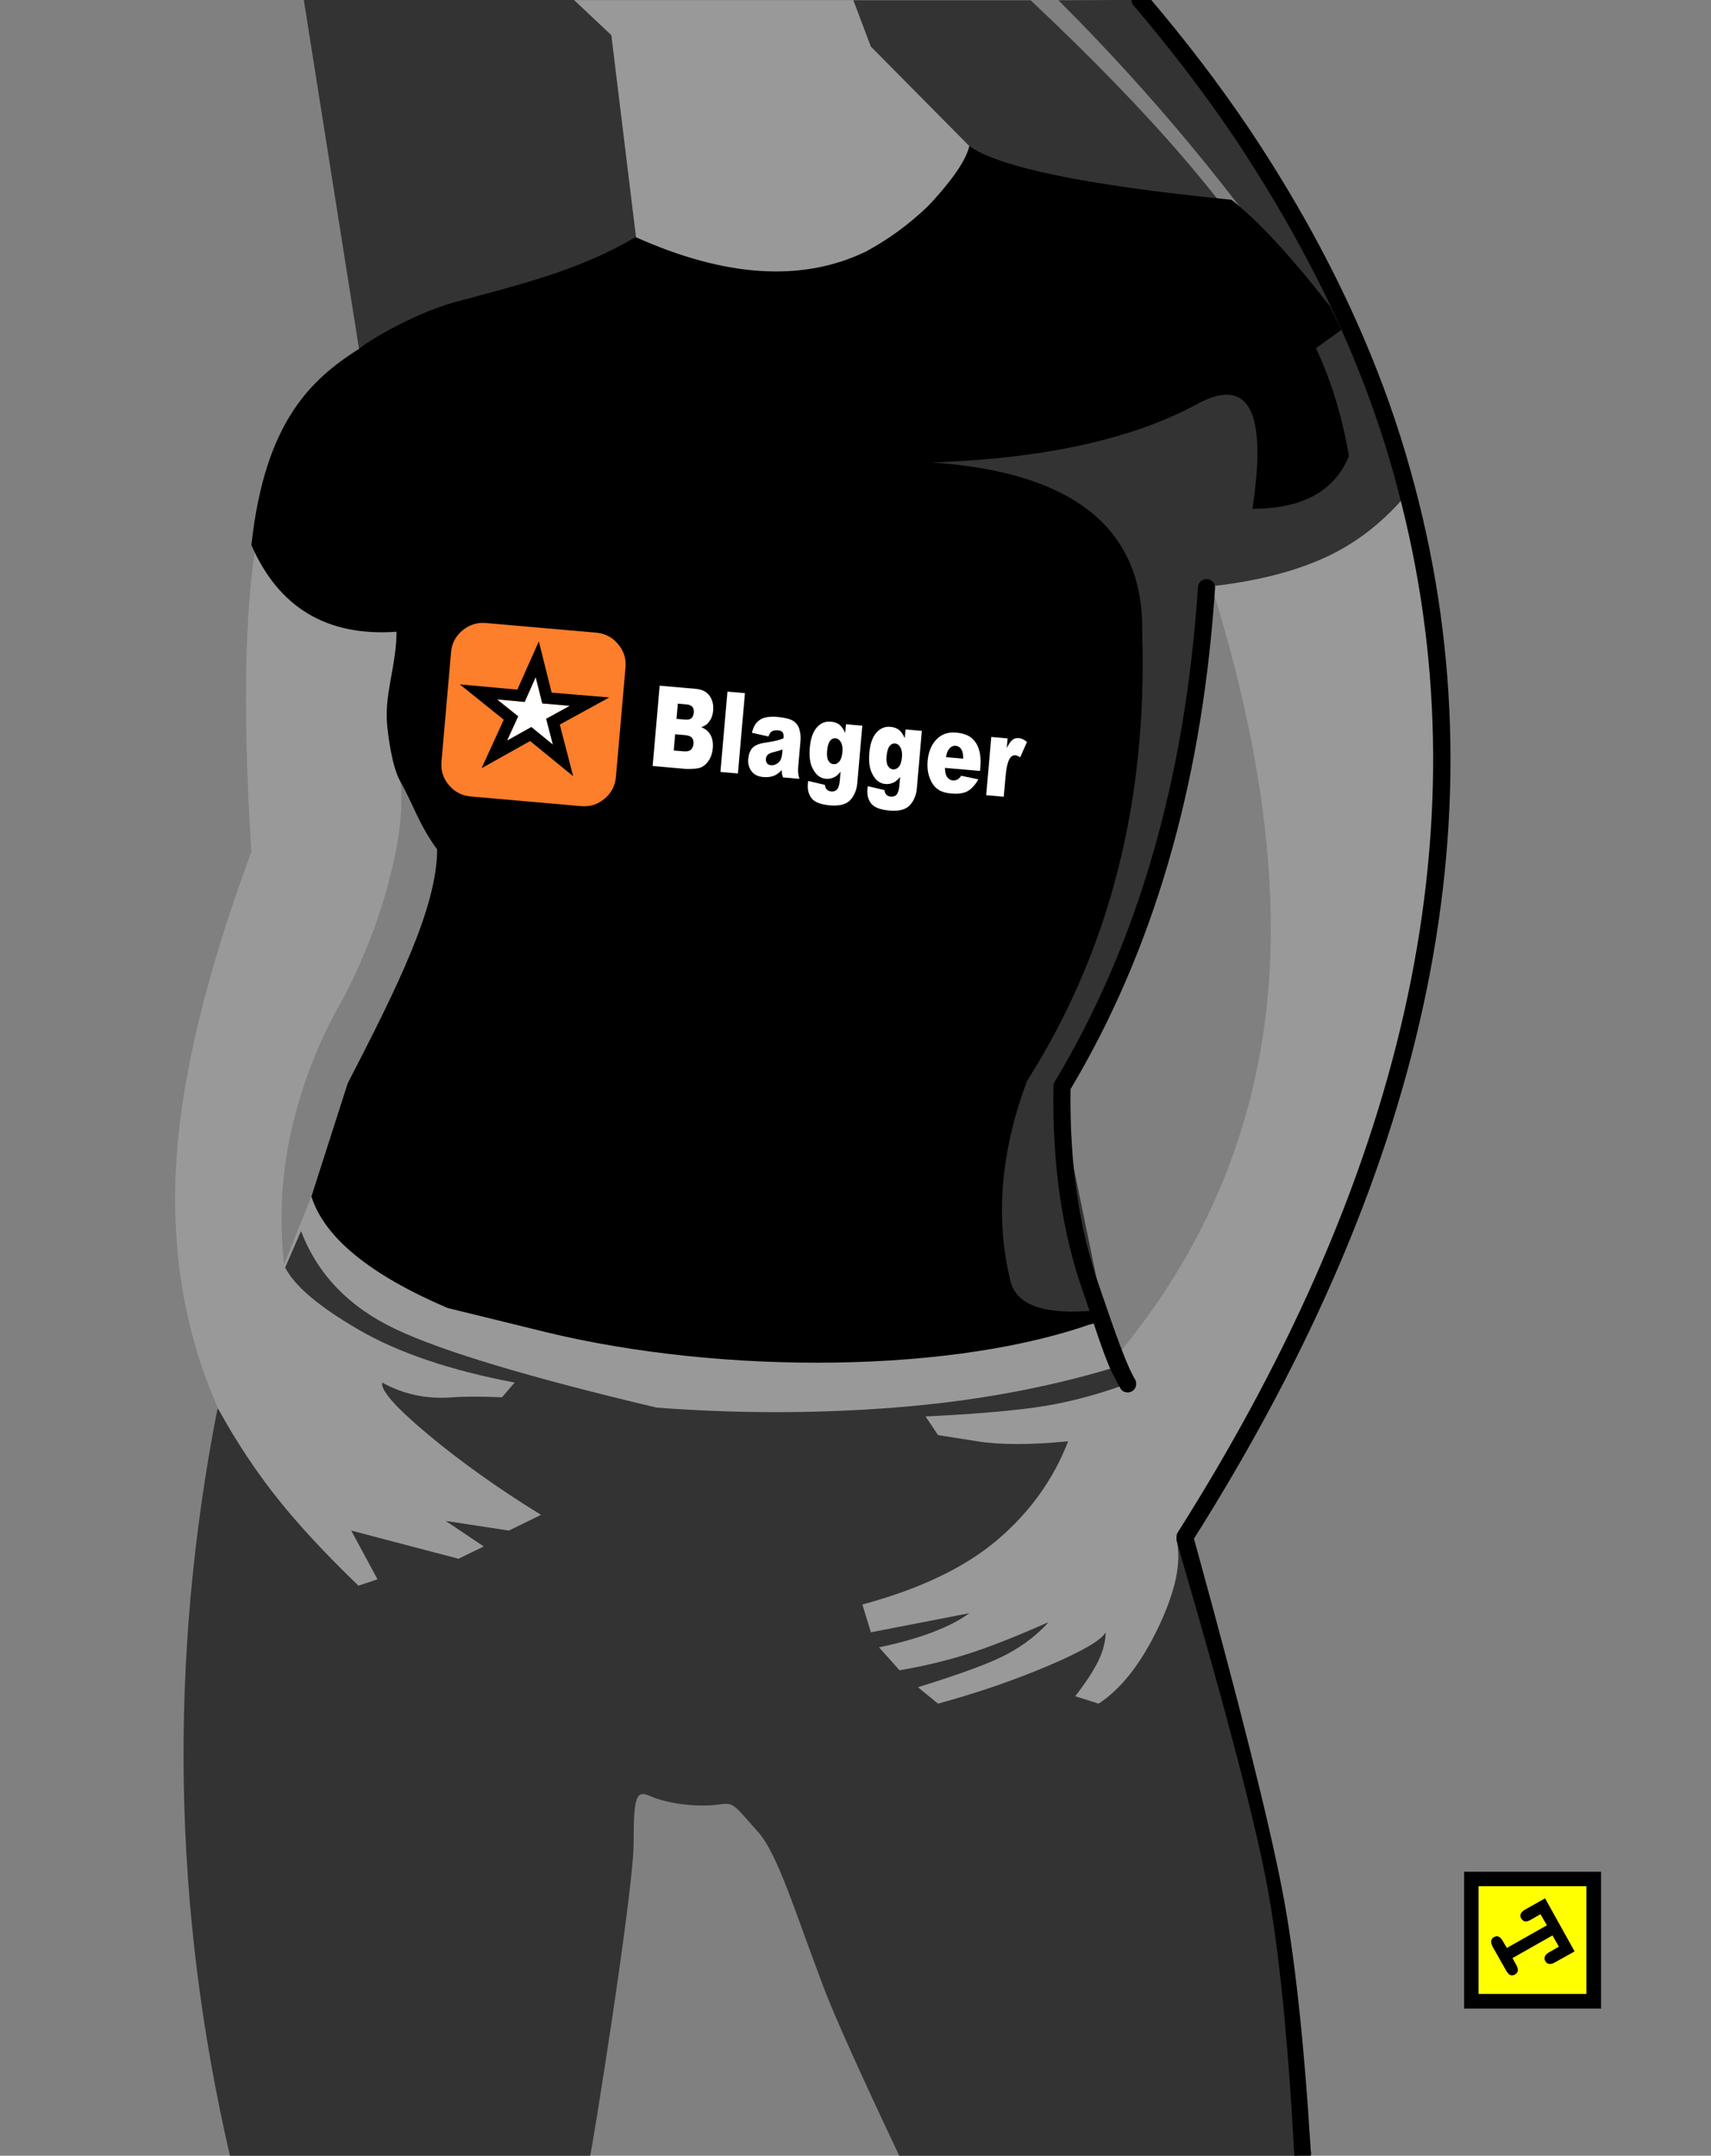
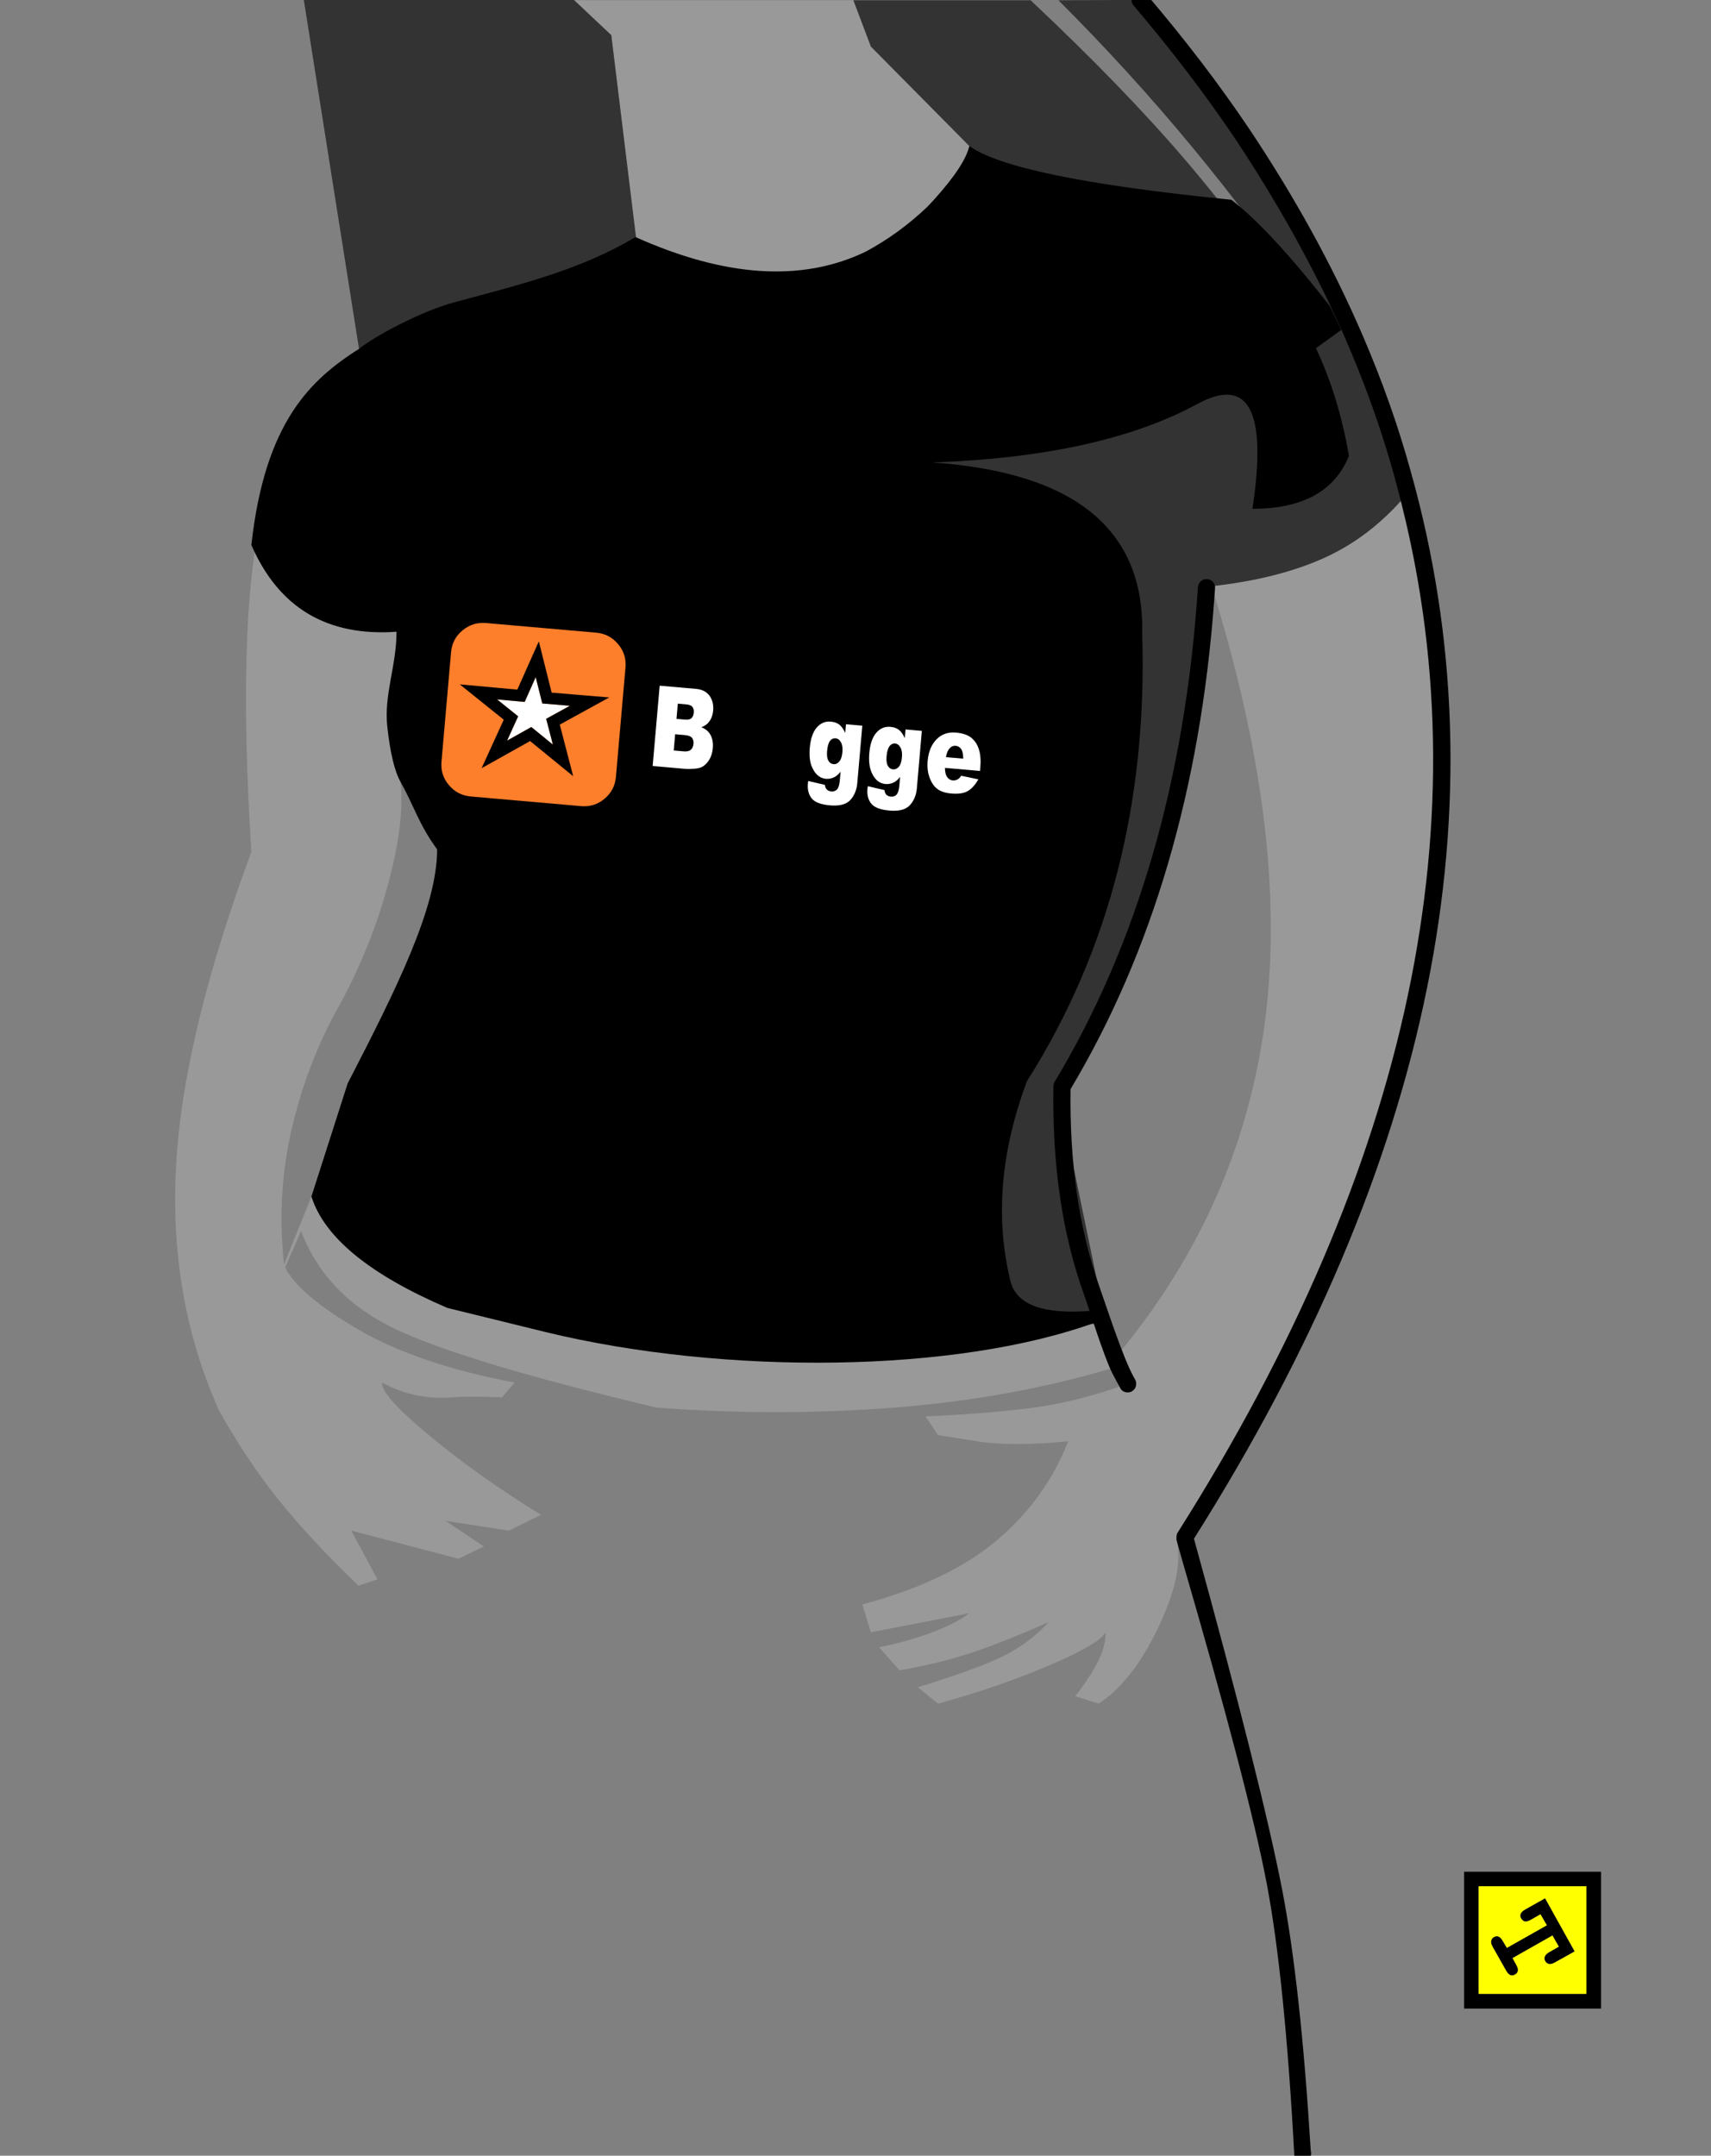
<svg xmlns="http://www.w3.org/2000/svg" width="821px" height="1034px" viewBox="0 0 821 1034" version="1.1">
  <rect x="0" y="0" width="821" height="1034" fill="#808080" stroke="none" />
  <title>big-blagger-star</title>
  <desc>Created with Sketch.</desc>
  <g id="big-blagger-star" stroke="none" stroke-width="1" fill="none" fill-rule="evenodd">
    <g id="girl-1-dark" transform="translate(84, 0)">
      <g id="Group" transform="translate(0, -4.924)">
-         <path d="M538.616,1038.924 L347.66,1039.264 C328.41,998.616 316.19,971.405 310.998,957.632 C296.732,919.781 289.049,894.084 279.685,883.556 C267.213,869.532 268.203,869.532 260.494,870.513 C249.156,871.957 235.425,869.708 228.008,866.422 C221.243,863.426 220.036,866.422 220.036,889.12 C220.036,911.817 199.731,1038.776 199.087,1039.264 C198.657,1039.588 141.101,1039.588 26.418,1039.264 C-1.123,920.736 -3.203,801.48 20.177,681.494 L61.113,593.179 C66.768,605.191 71.804,613.474 76.22,618.03 C92.32,634.639 113.194,644.184 129.331,649.763 C208.614,677.175 307.009,677.291 317.818,676.944 C345.771,676.045 389.9,666.985 450.207,649.763 L482.473,743.645 C505.663,824.792 520.257,880.792 526.257,911.646 C532.262,942.527 536.381,984.953 538.616,1038.924 Z" id="Path" fill="#333333" />
        <path d="M586.798,239.923 C608.394,322.081 610.633,403.71 593.515,484.811 C576.396,565.913 538.729,652.13 480.514,743.463 C483.055,753.926 480.187,767.867 471.909,785.286 C463.631,802.704 454.044,814.971 443.149,822.085 L431.939,818.521 C437.188,811.725 440.925,805.987 443.149,801.308 C445.373,796.629 446.494,792.149 446.512,787.866 C444.589,791.574 435.469,796.9 419.154,803.845 C402.838,810.789 385.159,816.869 366.116,822.085 L356.462,814.213 C377.763,807.624 392.243,802.221 399.901,798.004 C407.559,793.787 413.976,788.78 419.154,782.983 C403.948,789.716 391.271,794.723 381.123,798.004 C370.975,801.285 359.821,803.981 347.66,806.094 L337.781,795.076 C347.462,793.054 355.986,790.651 363.355,787.866 C370.724,785.081 376.647,782.025 381.123,778.696 L333.877,787.866 L329.808,774.532 C357.523,767.052 379.141,756.696 394.664,743.463 C410.187,730.229 421.477,714.49 428.535,696.245 C410.473,698.013 395.931,698.013 384.91,696.245 C381.454,695.691 375.19,694.698 366.116,693.267 L360.113,684.331 C381.508,683.313 398.865,681.898 412.183,680.086 C425.501,678.275 439.267,674.879 453.481,669.899 L450.207,660.989 C417.636,670.804 382.567,677.17 345,680.086 C307.433,683.003 269.456,683.003 231.068,680.086 C170.455,665.727 128.86,653.257 106.283,642.676 C83.706,632.096 68.425,616.331 60.44,595.384 L52.845,612.885 C57.257,621.678 68.978,631.609 88.01,642.676 C107.042,653.744 132.022,662.209 162.948,668.072 L156.887,675.139 C146.395,674.718 138.576,674.718 133.428,675.139 C120.998,676.154 109.652,673.798 99.391,668.072 C98.587,671.792 106.039,680.19 121.746,693.267 C137.453,706.344 155.408,719.098 175.609,731.528 L160.19,739.072 L129.864,734.432 L148.131,746.694 L136.009,752.576 L84.528,739.072 L97.129,762.432 L88.01,765.5 C72.239,750.356 59.243,736.354 49.021,723.495 C38.8,710.635 29.442,696.513 20.947,681.127 C5.152,645.847 -1.694,607.279 0.411,565.423 C2.516,523.567 14.585,472.921 36.618,413.487 C32.093,342.115 33.495,289.223 40.826,254.811 C48.157,220.4 63.885,192.875 88.01,172.237 L196.89,140.099 L220.952,118.636 L209.327,21.789 L191.392,5.054 L325.491,5.054 L333.877,27.256 L381.123,74.976 L405.966,118.636 L106.283,307.94 L108.169,379.939 C109.582,392.56 107.67,408.664 102.431,428.251 C97.192,447.838 89.755,466.692 80.118,484.811 C69.365,503.449 61.418,523.544 56.279,545.098 C51.139,566.651 49.816,588.751 52.309,611.397 L65.43,578.847 L271.345,650.69 L434.49,624.367 L453.665,653.136 C492.685,605.613 515.885,552.092 523.266,492.574 C530.647,433.056 521.822,363.61 496.791,284.234 C516.462,282.708 533.621,278.007 548.268,270.131 C562.915,262.255 575.759,252.186 586.798,239.923 Z" id="Path-2" fill="#999999" />
        <path d="M568.787,175.459 L88.264,172.237 L61.528,3.283 L191.392,4.888 L209.327,21.789 L225.364,152.851 L372.241,144.059 L381.123,74.976 L333.877,27.256 L325.491,5.054 L410.517,5.054 C440.059,32.786 464.874,58.404 484.963,81.907 C505.052,105.41 523.464,130.368 540.199,156.779 L549.509,156.779 C528.157,126.257 507.54,98.99 487.657,74.976 C467.774,50.962 446.516,27.655 423.885,5.054 L460.238,4.888 C480.794,27.618 500.487,54.139 519.319,84.45 C538.15,114.762 554.64,145.098 568.787,175.459 Z" id="Path-4" fill="#333333" />
        <path d="M446.512,639.076 L423.885,529.581 C442.907,500.613 458.797,464.66 471.556,421.725 C484.314,378.789 492.377,333.645 495.743,286.293 C518.078,283.942 536.91,279.225 552.241,272.145 C567.571,265.065 581.042,254.337 592.654,239.962 L563.296,157.794 L322,229.072 L400.693,645.599 L446.512,639.076 Z" id="Path-3" fill="#333333" />
        <path d="M506.835,100.741 C519.171,110.23 534.864,127.144 553.915,151.484 C554.11,151.727 556.005,155.621 559.601,163.166 L547.437,171.947 C554.664,187.236 559.95,204.455 563.296,223.602 C556.376,240.557 540.932,249.008 516.964,248.953 C524.104,202.007 515.248,185.272 490.393,198.748 C459.45,215.538 417.103,224.873 363.352,226.75 C431.549,231.444 465.123,258.755 464.071,308.685 C466.617,389.765 448.185,461.371 408.771,523.506 C395.818,558.166 393.651,589.979 400.848,619.387 C403.653,630.846 416.757,635.59 440.161,633.616 C441.234,635.964 442.022,637.728 442.525,638.909 C375.047,663.818 263.295,664.51 178.269,643.964 L130.694,632.283 C93.411,616.299 71.658,598.487 65.43,578.847 L82.826,524.583 C106.283,479.148 125.753,440.172 125.753,412.327 C116.899,400.204 114.955,392.059 108.169,379.939 C104.034,372.555 102.401,358.558 101.856,353.655 C100.126,338.181 106.185,324.719 106.283,307.94 C72.958,310.314 49.737,296.451 36.618,266.351 C43.151,206.867 65.43,186.841 88.264,172.237 C96.005,166.038 117.968,154.236 134.144,149.88 C166.86,141.068 194.347,134.411 220.952,118.636 C264.079,137.954 300.863,140.3 331.303,125.678 C341.958,119.983 351.825,112.817 360.904,104.179 C362.479,102.545 363.46,101.483 364.433,100.41 C374.12,89.64 379.685,81.161 381.123,74.976 C395.515,85.249 437.419,93.837 506.835,100.741 Z" id="Shape" fill="#000000" />
        <path d="M498.947,285.903 C499.057,286.289 499.085,286.676 499.03,287.062 C498.92,288.996 498.781,290.901 498.615,292.779 C491.972,383.302 469,461.48 429.697,527.317 C429.176,562.912 433.783,594.49 443.522,622.051 C447.181,632.404 454.854,656.145 459.969,665.373 C460.191,665.759 460.439,666.201 460.716,666.698 C461.214,667.636 461.324,668.66 461.048,669.764 C460.771,670.869 460.107,671.725 459.055,672.332 C458.057,672.831 457.034,672.94 455.982,672.663 C454.93,672.388 454.128,671.78 453.575,670.841 C453.519,670.731 453.491,670.647 453.491,670.592 C452.212,668.342 450.981,666.049 449.796,663.718 C445.777,655.932 438.962,633.806 435.923,625.243 C425.652,596.447 420.836,563.337 421.475,525.912 C421.475,525.138 421.67,524.447 422.058,523.84 C461.858,457.618 484.777,378.528 490.808,286.569 C490.918,285.409 491.391,284.441 492.221,283.669 C493.107,282.95 494.129,282.62 495.294,282.675 C496.401,282.784 497.315,283.255 498.034,284.083 C498.477,284.577 498.781,285.185 498.947,285.903 Z" id="Path" fill="#000000" fill-rule="nonzero" />
        <path d="M523.741,907.944 C517.942,877.632 504.474,826.174 483.337,753.57 L480.514,743.463 C480.485,741.169 480.68,740.646 481.014,740.149 C593.108,563.133 628.369,396.391 586.796,239.923 C586.188,237.603 585.579,235.312 584.97,233.047 C579.501,213.301 572.636,193.638 564.377,173.977 C563.778,172.541 563.168,171.106 562.551,169.669 C562.187,168.9 562.076,168.624 561.971,168.344 C561.212,166.602 560.451,164.862 559.688,163.124 L554.789,152.603 C554.37,151.528 553.732,150.202 553.086,148.875 C552.563,147.785 552.037,146.694 551.509,145.602 C550.032,142.607 548.525,139.609 546.983,136.614 C535.633,114.422 522.859,92.745 508.416,71.082 C494.301,50.15 478.137,28.968 459.925,7.539 C459.26,6.767 458.927,5.882 458.927,4.888 C459.038,3.451 459.51,2.514 460.34,1.74 C461.225,1.022 462.248,0.691 463.412,0.746 C464.52,0.855 465.433,1.354 466.152,2.237 C484.586,23.832 500.943,45.234 515.225,66.443 C537.257,99.361 555.413,132.36 569.695,165.444 C579.244,187.564 586.883,209.159 592.861,230.81 C637.976,390.98 603.323,561.698 488.903,742.967 C510.56,821.429 524.662,877.521 531.21,911.244 C537.117,941.662 541.697,983.438 544.951,1036.573 C545.281,1037.623 545.172,1038.644 544.619,1039.64 C544.064,1040.634 543.264,1041.269 542.211,1041.544 C541.103,1041.875 540.052,1041.766 539.055,1041.214 C538.004,1040.66 537.34,1039.86 537.064,1038.811 C533.98,981.878 529.539,938.255 523.741,907.944 Z" id="Path" fill="#000000" fill-rule="nonzero" />
      </g>
      <g id="logo" transform="translate(618.536, 897.775)">
        <path d="M0,0 L65.714,0 L65.714,65.651 L0,65.651 L0,0 Z M58.65,58.593 L58.65,6.975 L6.982,6.975 L6.982,58.593 L58.65,58.593 Z M27.354,22.403 C26.915,21.691 26.833,20.98 27.107,20.268 C27.381,19.503 28.093,18.793 29.243,18.134 L38.855,12.718 L53.064,38.24 L43.618,43.492 C42.358,44.204 41.374,44.449 40.661,44.231 C39.894,44.065 39.32,43.628 38.936,42.918 C38.497,42.151 38.417,41.44 38.689,40.782 C38.909,40.017 39.619,39.279 40.825,38.567 L45.427,35.941 L42.386,30.606 L23.248,41.439 L25.055,44.721 C25.712,45.924 25.959,46.881 25.794,47.594 C25.629,48.36 25.164,48.933 24.396,49.317 C23.685,49.755 22.974,49.865 22.261,49.645 C21.548,49.371 20.838,48.634 20.125,47.429 L13.636,35.941 C13.034,34.792 12.814,33.861 12.98,33.15 C13.145,32.33 13.582,31.727 14.294,31.343 C15.062,30.905 15.799,30.825 16.512,31.099 C17.225,31.371 17.91,32.084 18.566,33.232 L20.537,36.515 L39.677,25.683 L36.636,20.431 L32.036,23.057 C30.886,23.713 29.9,23.986 29.079,23.877 C28.367,23.608 27.792,23.114 27.354,22.403 Z" id="Shape" fill="#000000" fill-rule="nonzero" />
        <path d="M58.65,58.593 L6.982,58.593 L6.982,6.975 L58.65,6.975 L58.65,58.593 Z M27.354,22.403 C27.792,23.114 28.366,23.606 29.079,23.879 C29.9,23.987 30.886,23.715 32.036,23.058 L36.636,20.432 L39.677,25.684 L20.537,36.517 L18.566,33.234 C17.91,32.085 17.225,31.373 16.512,31.1 C15.799,30.826 15.062,30.908 14.294,31.345 C13.582,31.727 13.145,32.331 12.98,33.152 C12.814,33.864 13.034,34.793 13.636,35.942 L20.125,47.431 C20.838,48.634 21.548,49.373 22.261,49.647 C22.974,49.867 23.685,49.755 24.396,49.319 C25.164,48.936 25.629,48.362 25.794,47.595 C25.959,46.883 25.712,45.926 25.055,44.723 L23.248,41.44 L42.386,30.608 L45.427,35.942 L40.825,38.568 C39.621,39.281 38.909,40.019 38.689,40.784 C38.417,41.44 38.499,42.153 38.936,42.919 C39.319,43.63 39.894,44.066 40.661,44.232 C41.374,44.451 42.358,44.204 43.618,43.494 L53.064,38.242 L38.855,12.72 L29.243,18.136 C28.093,18.793 27.381,19.505 27.107,20.27 C26.833,20.98 26.917,21.693 27.354,22.403 Z" id="Shape" fill="#FFFF00" />
      </g>
    </g>
    <g transform="translate(353.128, 351.042) rotate(5) translate(-353.128, -351.042) translate(213.128, 309.042)">
      <g id="text">
        <path d="M217.864,34.25 C218.99,35.013 220.026,36.241 220.974,37.932 L220.974,33.755 L228.823,33.755 L228.842,61.473 C228.842,63.318 228.554,65.003 227.979,66.529 C227.39,68.118 226.609,69.409 225.637,70.402 C224.678,71.355 223.443,72.061 221.934,72.519 C220.411,72.964 218.703,73.186 216.809,73.186 C212.357,73.186 209.324,72.347 207.712,70.668 C206.074,68.989 205.256,66.719 205.256,63.857 C205.256,63.31 205.268,62.84 205.294,62.446 L213.431,63.609 C213.661,64.589 213.988,65.262 214.41,65.631 C215.037,66.191 215.811,66.471 216.732,66.471 C217.947,66.471 218.85,66.058 219.438,65.23 C220.052,64.417 220.359,62.96 220.359,60.862 L220.359,56.665 C219.541,57.886 218.715,58.782 217.883,59.355 C216.553,60.232 215.152,60.672 213.681,60.672 C210.737,60.672 208.364,59.031 206.56,55.75 C205.281,53.422 204.641,50.351 204.641,46.535 C204.641,42.161 205.466,38.841 207.117,36.577 C208.767,34.288 210.936,33.143 213.623,33.143 C215.324,33.144 216.738,33.513 217.864,34.25 Z M213.028,47.375 C213.028,49.398 213.36,50.892 214.025,51.858 C214.716,52.851 215.612,53.346 216.712,53.346 C217.723,53.346 218.606,52.844 219.361,51.839 C220.064,50.822 220.416,49.283 220.416,47.223 C220.416,45.188 220.039,43.642 219.284,42.587 C218.542,41.467 217.639,40.909 216.577,40.909 C215.503,40.909 214.646,41.41 214.006,42.415 C213.354,43.432 213.028,45.086 213.028,47.375 Z" id="Shape" fill="#FFFFFF" />
        <path d="M184.374,47.375 C184.374,49.398 184.706,50.892 185.372,51.858 C186.024,52.851 186.907,53.346 188.02,53.346 C189.082,53.346 189.958,52.844 190.65,51.839 C191.379,50.809 191.743,49.27 191.743,47.223 C191.743,45.175 191.372,43.63 190.629,42.587 C189.888,41.467 188.973,40.909 187.885,40.909 C186.823,40.909 185.972,41.41 185.333,42.415 C184.694,43.382 184.374,45.035 184.374,47.375 Z M192.281,37.932 L192.281,33.755 L200.15,33.755 L200.15,61.473 C200.15,63.241 199.868,64.926 199.305,66.529 C198.704,68.131 197.93,69.422 196.983,70.402 C195.998,71.355 194.763,72.061 193.279,72.519 C191.718,72.964 189.991,73.186 188.097,73.186 C183.696,73.186 180.67,72.347 179.02,70.668 C177.382,68.938 176.563,66.668 176.563,63.857 L176.583,62.446 L184.739,63.609 C184.957,64.563 185.283,65.237 185.718,65.631 C186.345,66.191 187.119,66.471 188.04,66.471 C189.256,66.471 190.171,66.058 190.785,65.23 C191.385,64.379 191.687,62.922 191.687,60.862 L191.687,56.665 C190.817,57.924 189.985,58.821 189.192,59.355 C187.861,60.232 186.46,60.672 184.989,60.672 C182.085,60.672 179.718,59.031 177.888,55.75 C176.608,53.486 175.969,50.415 175.969,46.535 C175.969,42.173 176.788,38.853 178.425,36.577 C180.075,34.288 182.244,33.143 184.931,33.143 C186.633,33.143 188.047,33.512 189.172,34.25 C190.259,34.975 191.296,36.202 192.281,37.932 Z" id="Shape" fill="#FFFFFF" />
        <path d="M242.449,41.519 C241.925,42.384 241.592,43.642 241.451,45.296 L249.762,45.296 C249.57,43.198 249.122,41.716 248.418,40.851 C247.727,39.935 246.793,39.477 245.616,39.477 C244.298,39.478 243.242,40.158 242.449,41.519 Z M256.882,40.26 C257.841,42.498 258.321,45.487 258.321,49.226 L258.321,50.466 L241.413,50.466 C241.592,52.182 241.957,53.46 242.506,54.3 C243.363,55.521 244.432,56.131 245.711,56.131 C246.568,56.131 247.355,55.871 248.072,55.349 C248.506,55.057 248.999,54.459 249.549,53.556 L257.86,54.548 C256.58,57.359 255.045,59.38 253.254,60.614 C251.501,61.836 248.928,62.446 245.539,62.446 C242.634,62.446 240.35,61.919 238.687,60.863 C237.036,59.871 235.655,58.211 234.541,55.884 C233.416,53.569 232.852,50.886 232.852,47.833 C232.852,43.483 233.966,39.935 236.192,37.188 C238.38,34.492 241.413,33.144 245.289,33.144 C248.424,33.144 250.912,33.755 252.755,34.975 C254.623,36.26 255.998,38.021 256.882,40.26 Z" id="Shape" fill="#FFFFFF" />
-         <path d="M279.547,34.632 L276.956,42.263 C275.984,41.754 275.197,41.499 274.595,41.499 C273.495,41.499 272.645,42.078 272.043,43.235 C271.174,44.812 270.739,47.871 270.739,52.411 L270.739,61.797 L262.275,61.797 L262.275,33.754 L270.144,33.754 L270.144,38.371 C270.963,36.323 271.756,34.95 272.524,34.25 C273.291,33.513 274.277,33.144 275.479,33.144 C276.732,33.144 278.088,33.64 279.547,34.632 Z" id="Shape" fill="#FFFFFF" />
        <path d="M111.041,45.678 L111.041,53.499 L115.838,53.499 C117.438,53.499 118.563,53.137 119.216,52.412 C119.882,51.674 120.215,50.688 120.215,49.455 C120.215,48.349 119.895,47.426 119.255,46.689 C118.564,46.015 117.412,45.678 115.801,45.678 L111.041,45.678 L111.041,45.678 Z M125.895,25.875 C127.443,27.719 128.217,30.009 128.217,32.743 C128.217,35.071 127.648,37.029 126.509,38.619 C125.831,39.687 124.744,40.552 123.246,41.213 C125.421,41.862 127.027,43.019 128.064,44.685 C129.1,46.287 129.619,48.329 129.619,50.809 C129.619,52.818 129.254,54.612 128.525,56.188 C127.783,57.804 126.778,59.075 125.512,60.003 C124.731,60.589 123.548,61.02 121.961,61.3 C119.927,61.631 118.526,61.797 117.758,61.797 L101.618,61.797 L101.618,23.127 L119.14,23.127 C122.057,23.129 124.309,24.044 125.895,25.875 Z M118.161,31.904 C117.585,31.268 116.593,30.95 115.186,30.95 L111.041,30.95 L111.041,38.275 L115.109,38.275 C116.594,38.275 117.611,37.958 118.161,37.322 C118.749,36.673 119.044,35.745 119.044,34.536 C119.043,33.43 118.749,32.552 118.161,31.904 Z" id="Shape" fill="#FFFFFF" />
-         <polygon id="Rectangle-path" fill="#FFFFFF" points="134.263 23.129 142.688 23.129 142.688 61.798 134.263 61.798" />
-         <path d="M165.105,33.697 C166.641,34.078 167.913,34.822 168.924,35.928 C169.654,36.73 170.216,37.862 170.613,39.324 C171.023,40.647 171.227,42.033 171.227,43.483 L171.227,55.826 C171.227,57.047 171.304,58.097 171.457,58.974 C171.572,59.711 171.854,60.652 172.301,61.797 L164.395,61.797 C164.305,61.58 164.094,61.034 163.761,60.156 C163.583,58.986 163.492,58.389 163.492,58.363 C162.392,59.711 161.292,60.691 160.192,61.301 C158.721,62.064 156.987,62.446 154.991,62.446 C152.381,62.446 150.41,61.669 149.079,60.118 C147.71,58.605 147.026,56.697 147.026,54.395 C147.026,52.246 147.5,50.491 148.446,49.13 C149.406,47.794 151.223,46.777 153.897,46.077 C156.89,45.327 158.937,44.761 160.038,44.379 C161.151,43.985 162.143,43.552 163.012,43.082 C163.012,41.76 162.794,40.837 162.36,40.316 C161.937,39.782 161.189,39.515 160.114,39.515 C158.733,39.515 157.696,39.801 157.006,40.373 C156.481,40.793 156.058,41.62 155.739,42.853 L147.678,41.766 C147.985,39.985 148.42,38.573 148.983,37.531 C149.533,36.539 150.365,35.642 151.478,34.841 C152.284,34.294 153.34,33.881 154.645,33.601 C155.988,33.296 157.453,33.143 159.039,33.143 C161.522,33.144 163.544,33.328 165.105,33.697 Z M163.013,50.217 L163.013,48.481 C162.054,48.927 160.851,49.404 159.405,49.912 C157.716,50.459 156.628,51.025 156.143,51.61 C155.682,52.208 155.451,52.869 155.451,53.594 C155.451,54.446 155.681,55.139 156.143,55.673 C156.616,56.207 157.287,56.475 158.158,56.475 C159.143,56.475 160.012,56.183 160.768,55.597 C161.586,55.05 162.168,54.351 162.514,53.499 C162.847,52.621 163.013,51.528 163.013,50.217 Z" id="Shape" fill="#FFFFFF" />
        <path d="M5.043,4.967 C8.075,1.953 11.728,0.446 16.001,0.446 L69.048,0.446 C73.322,0.446 76.962,1.953 79.968,4.967 C83.001,7.968 84.517,11.587 84.517,15.822 L84.517,68.57 C84.517,72.817 83.001,76.448 79.968,79.462 C76.987,82.463 73.348,83.965 69.048,83.965 L16.001,83.965 C11.703,83.965 8.049,82.463 5.043,79.462 C2.011,76.474 0.494,72.843 0.494,68.57 L0.494,15.822 C0.494,11.562 2.01,7.943 5.043,4.967 Z" id="Shape" fill="#FD7E2B" />
        <path d="M36.748,23.682 C37.9,22.499 39.416,21.908 41.296,21.908 C43.126,21.908 44.63,22.506 45.807,23.701 C46.984,24.91 47.572,26.448 47.572,28.318 C47.572,30.098 47.003,31.593 45.865,32.801 C44.751,33.933 43.312,34.499 41.546,34.499 C39.563,34.499 37.97,33.933 36.768,32.801 C35.565,31.567 34.963,30.028 34.963,28.184 C34.963,26.327 35.558,24.826 36.748,23.682 Z" id="Shape" fill="#FD7E2B" />
        <path d="M41.296,43.503 C43.216,43.503 44.918,44.279 46.402,45.83 C47.873,47.394 48.608,49.372 48.608,51.763 C48.608,54.167 47.873,56.157 46.402,57.734 C44.918,59.286 43.273,60.061 41.469,60.061 C39.589,60.061 37.887,59.298 36.364,57.772 C34.892,56.208 34.157,54.218 34.157,51.801 C34.157,49.283 34.873,47.261 36.306,45.735 C37.714,44.247 39.377,43.503 41.296,43.503 Z" id="Shape" fill="#FD7E2B" />
      </g>
      <g id="star" transform="translate(6, 7)" fill-rule="nonzero">
        <polygon id="Path-Copy" fill="#FFFFFF" points="24.97 48.749 36 41.244 47.03 48.749 42.749 36.692 53.534 29.483 40.244 29.535 36 17.235 31.756 29.535 18.466 29.483 29.251 36.692" />
        <path d="M24.97,48.749 L36,41.244 L47.03,48.749 L42.749,36.692 L53.534,29.483 L40.244,29.535 L36,17.235 L31.756,29.535 L18.466,29.483 L29.251,36.692 L24.97,48.749 Z M36,47.994 L13.944,63 L22.504,38.894 L0,23.853 L27.732,23.962 L36,0 L44.268,23.962 L72,23.853 L49.496,38.894 L58.056,63 L36,47.994 Z" id="Star" fill="#000000" />
      </g>
    </g>
  </g>
</svg>